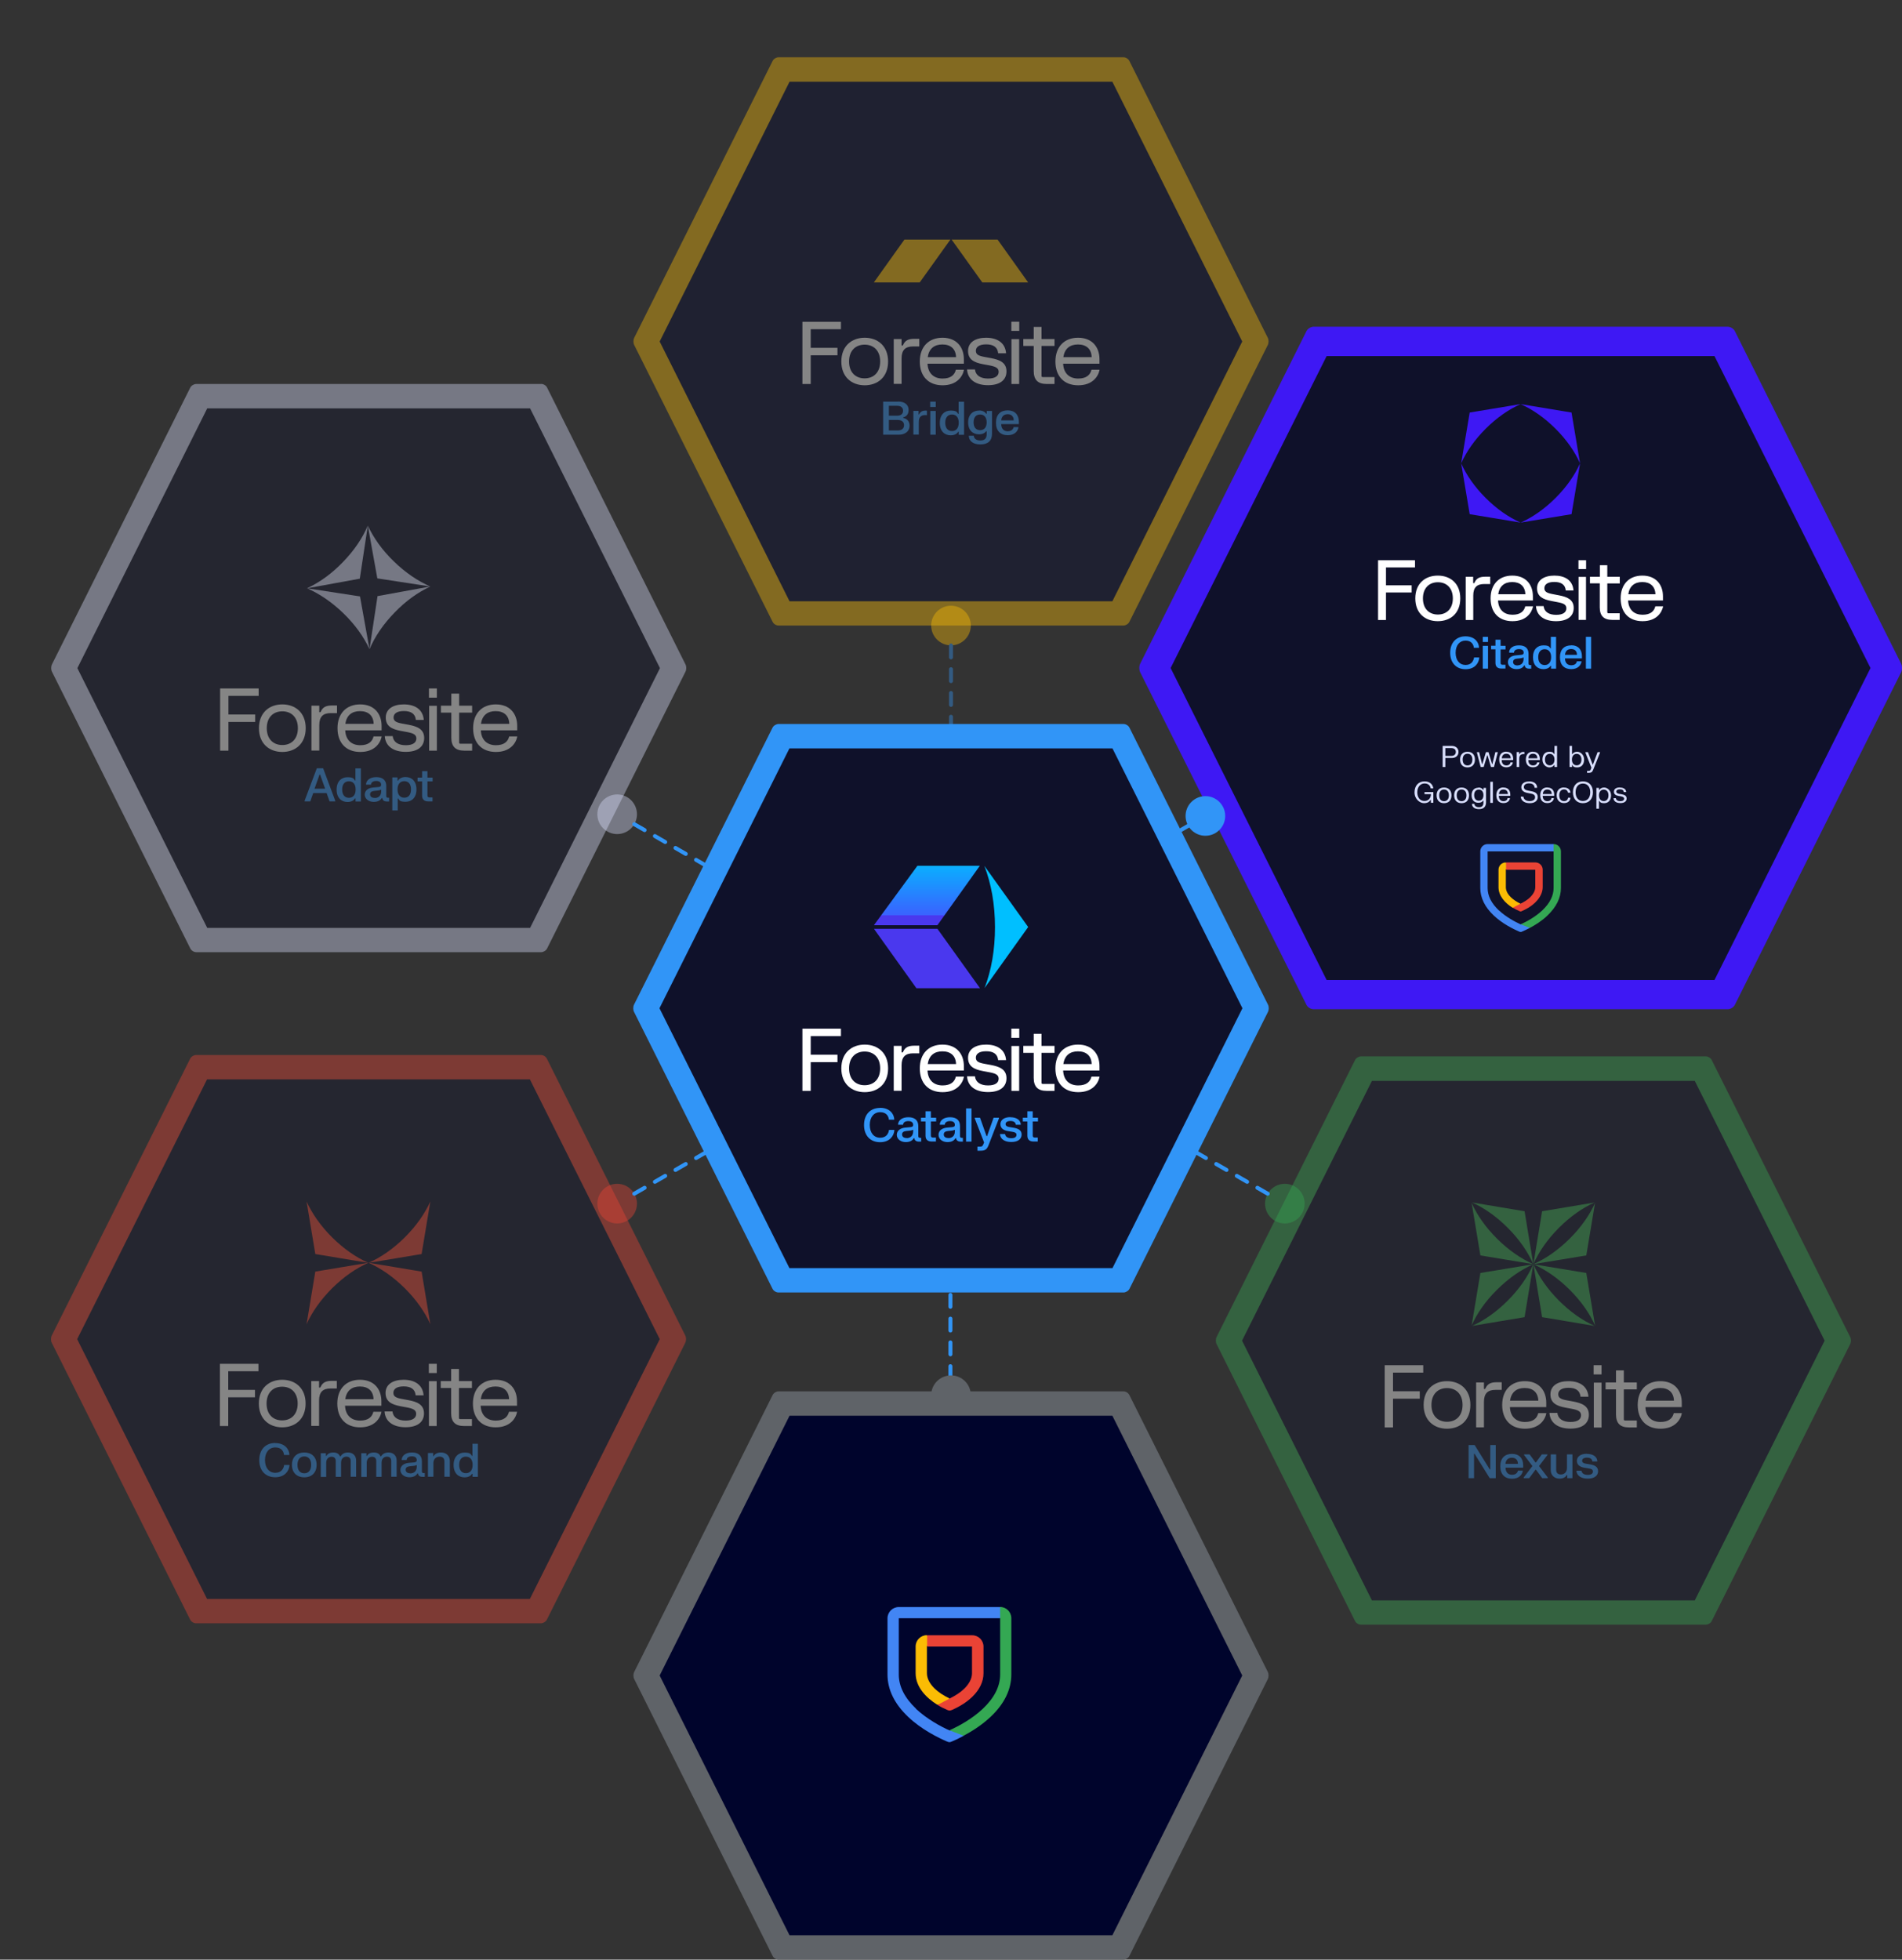
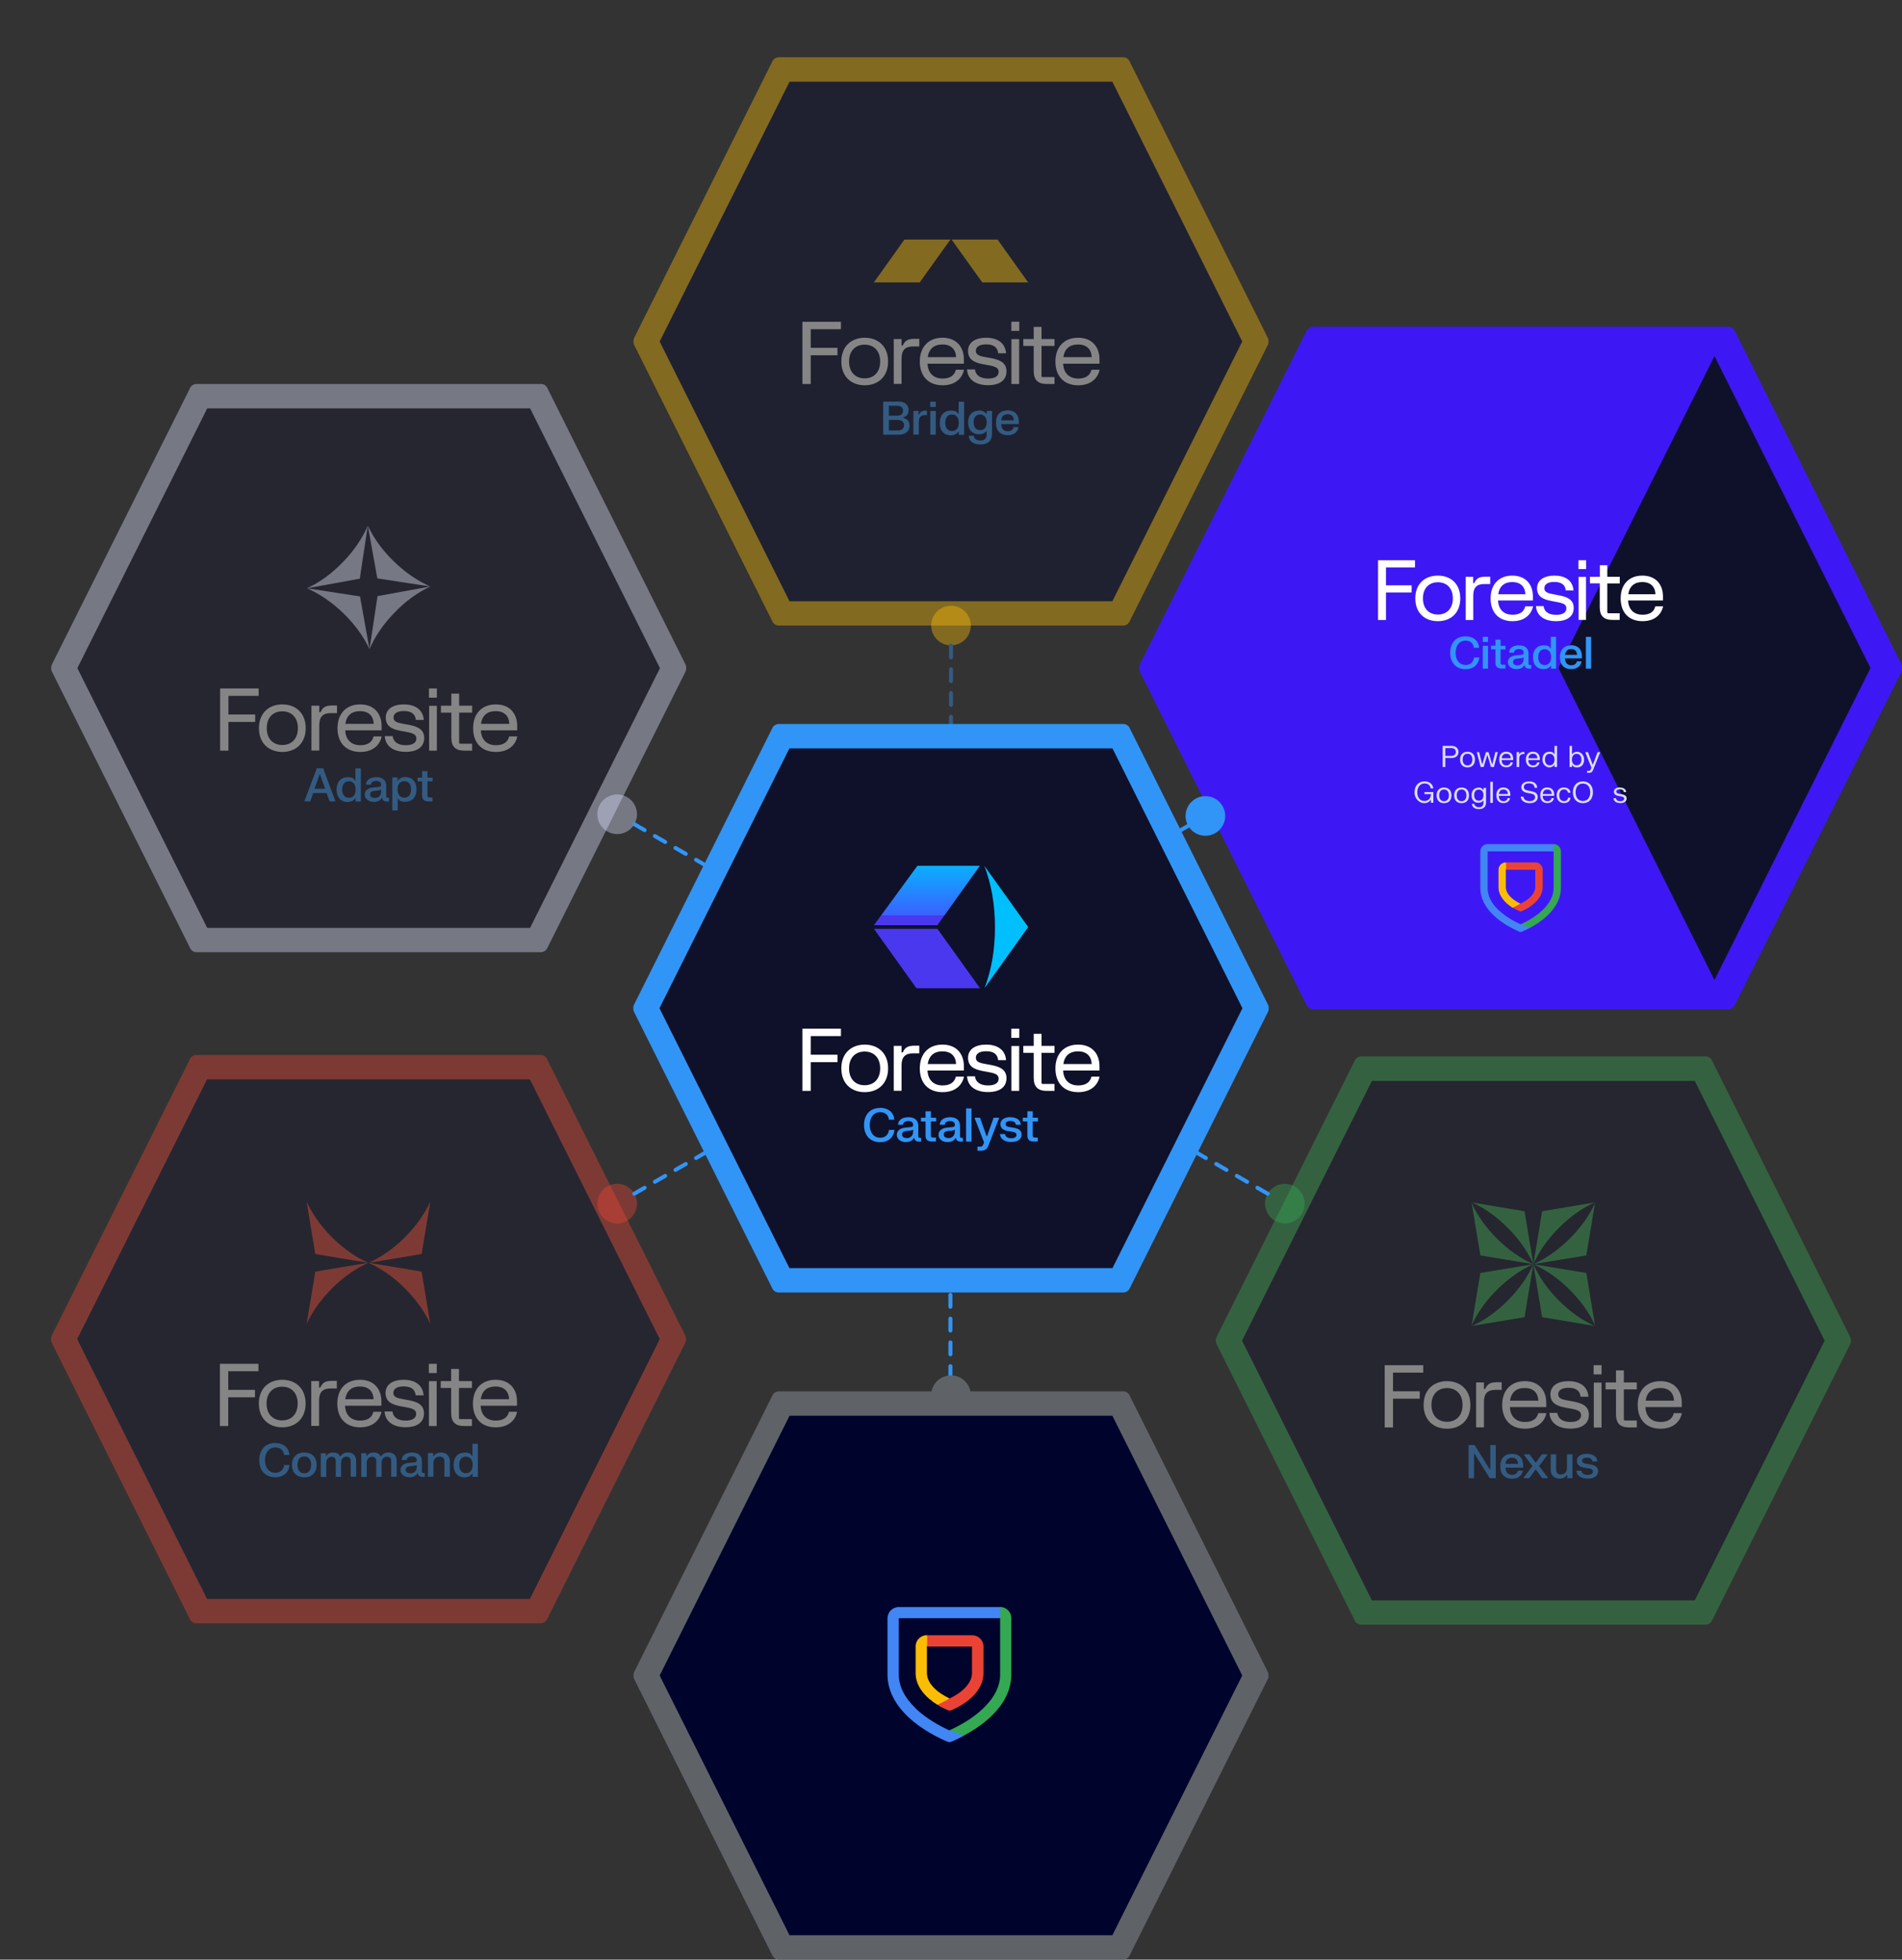
<svg xmlns="http://www.w3.org/2000/svg" id="Layer_1" version="1.1" viewBox="0 0 1920 1978">
  <rect x="0" y="0" width="1920" height="1978" fill="#333333" stroke="none" />
  <defs>
    <style>
      .st0, .st1 {
        fill: none;
      }

      .st2 {
        fill: #00042c;
      }

      .st2, .st3 {
        fill-rule: evenodd;
      }

      .st4 {
        fill: #4285f4;
      }

      .st5 {
        fill: #4a38ee;
      }

      .st6 {
        fill: url(#linear-gradient);
      }

      .st7 {
        fill: #3195f7;
      }

      .st8 {
        fill: #34a853;
      }

      .st9 {
        fill: #fbbc04;
      }

      .st10 {
        fill: #fff;
      }

      .st11 {
        fill: #00bfff;
      }

      .st12 {
        fill: #ea4335;
      }

      .st13 {
        fill: #3e18f4;
      }

      .st14 {
        fill: #d9dffd;
      }

      .st15 {
        opacity: .4;
      }

      .st16 {
        fill: #5f6368;
      }

      .st1 {
        stroke: #3195f7;
        stroke-dasharray: 12;
        stroke-linecap: round;
        stroke-miterlimit: 10;
        stroke-width: 4px;
      }

      .st3 {
        fill: #0f112a;
      }

      .st17 {
        clip-path: url(#clippath);
      }
    </style>
    <clipPath id="clippath">
      <polygon class="st0" points="926.1 873.9 882.1 934 946.2 934 989.1 873.9 926.1 873.9" />
    </clipPath>
    <linearGradient id="linear-gradient" x1="806.5" y1="500.1" x2="806.8" y2="500.1" gradientTransform="translate(-99523.4 162948.8) rotate(-90) scale(200.9)" gradientUnits="userSpaceOnUse">
      <stop offset="0" stop-color="#4a38ee" />
      <stop offset="0" stop-color="#3a62ff" />
      <stop offset="1" stop-color="#00bfff" />
    </linearGradient>
  </defs>
  <g class="st15">
    <g>
      <polygon class="st3" points="1377.3 1627.6 1240.1 1353.1 1377.3 1078.7 1718.4 1078.7 1855.6 1353.1 1718.4 1627.6 1377.3 1627.6" />
      <path class="st8" d="M1389.9,1081h0,0M1710.8,1091l131.1,262.2-131.1,262.2h-325.9l-131.1-262.2,131.1-262.2h325.9M1722,1066.3h-348.2c-2.2,0-4.9,1.6-5.9,3.6l-139.8,279.6c-1,2-1,5.3,0,7.2l139.8,279.6c1,2,3.6,3.6,5.9,3.6h348.2c2.2,0,4.9-1.6,5.9-3.6l139.8-279.6c1-2,1-5.3,0-7.2l-139.8-279.6c-1-2-3.6-3.6-5.9-3.6h0Z" />
    </g>
    <g>
      <g>
        <path class="st10" d="M1397.8,1440.8v-62.8h38.9v7.5h-30.5v18.8h27v7.5h-27v29h-8.4Z" />
        <path class="st10" d="M1484.3,1418.1c0,15.7-10.5,24-23.6,24s-23.6-8.3-23.6-24,10.5-24,23.6-24,23.6,8.3,23.6,24ZM1445,1418.1c0,10.9,6.5,17,15.7,17s15.7-6.1,15.7-17-6.5-17-15.7-17-15.7,6.1-15.7,17Z" />
        <path class="st10" d="M1490.1,1440.8v-45.4h7.9v6.1c0,.4.2.6.6.6s.7-.3.9-.7c2-4.4,5.1-6.2,11.3-6.2h5.1v7.7h-6.3c-7.6,0-11.6,3.4-11.6,12.1v25.7h-7.9Z" />
        <path class="st10" d="M1561,1426.4c-1.3,6.9-7.2,15.7-21.6,15.7s-23-9.2-23-24,8.9-24,22.9-24,21.6,9.2,21.6,21.8v4.4h-36.7c.5,10.2,6.8,15,15.2,15s12.2-3.8,13.4-8.9h8.2ZM1524.3,1413.8h28.6c-.3-8.4-5.5-12.8-13.8-12.8s-13.5,4.3-14.8,12.8Z" />
        <path class="st10" d="M1603.5,1409.8h-8c-.6-6.2-4.8-9-12.1-9s-10.4,2.8-10.4,6.5,2.7,5.1,8.9,6.2l6.5,1.2c8.3,1.6,15.5,4.3,15.5,13.3s-6.9,14-18.6,14-20.5-5.1-21.2-15.9h8c.6,6,5.6,9.2,13.2,9.2s10.7-2.9,10.7-6.8-3.1-5.3-9.4-6.5l-6.5-1.2c-8.9-1.7-15-4.7-15-13.4s7.5-13.3,18.2-13.3,19.3,4.6,20.2,15.7Z" />
        <path class="st10" d="M1620.8,1402.4v-7h10.5v-12.2h7.9v12.2h13.1v7h-13.1v30.1c0,.4,0,.7.3,1,.3.3.5.3,1,.3h11.8v7h-7.9c-8.9,0-13.1-4.2-13.1-13.1v-25.3h-10.5Z" />
        <path class="st10" d="M1697.8,1426.4c-1.3,6.9-7.2,15.7-21.6,15.7s-23-9.2-23-24,8.9-24,22.9-24,21.6,9.2,21.6,21.8v4.4h-36.7c.5,10.2,6.8,15,15.2,15s12.2-3.8,13.4-8.9h8.2ZM1661.2,1413.8h28.6c-.3-8.4-5.5-12.8-13.8-12.8s-13.5,4.3-14.8,12.8Z" />
        <path class="st10" d="M1608.7,1378h8v9.3h-8v-9.3ZM1608.9,1395.6h7.8v45.3h-7.8v-45.3Z" />
      </g>
      <g>
        <path class="st7" d="M1488.6,1458.6l15.3,24.6h.5v-24.6h5.5v33.4h-6.1l-15.3-24.6h-.5v24.6h-5.5v-33.4h6.1Z" />
        <path class="st7" d="M1526.3,1467.5c7.2,0,11.3,4.4,11.3,11.6v2.3h-17.8c0,4.4,2.4,7.2,6.5,7.2s5.6-2.3,6-4.2h4.8v.7c-.6,3.1-3.4,7.5-10.7,7.5s-11.9-4.3-11.9-12.6,4.6-12.5,11.8-12.5ZM1532.3,1477.6c0-3.6-2-6.2-6.1-6.2s-6.2,2.6-6.5,6.2h12.6Z" />
        <path class="st7" d="M1544.1,1468l5.9,8.1h.5l5.9-8.1h5.6v.7l-8.4,11.1,8.8,11.5v.7h-5.6l-6.3-8.5h-.5l-6.3,8.5h-5.6v-.7l8.8-11.5-8.4-11.1v-.7h5.6Z" />
        <path class="st7" d="M1582.1,1492v-3.1h-.5c-.8,1.4-2.8,3.6-7.4,3.6s-8.8-3-8.8-8.6v-15.9h5.5v15.6c0,3.2,1.9,4.7,4.8,4.7s6.1-2,6.1-6.5v-13.8h5.5v24h-5.3Z" />
        <path class="st7" d="M1601.9,1467.5c6.3,0,10,2.8,10.5,6.9v.7h-5c-.2-2.6-2.3-3.8-5.4-3.8s-4.9,1.2-4.9,3.1,1.7,2.7,3.8,3l4.2.7c4.8.8,8.1,2.5,8.1,6.9s-3.6,7.5-10.4,7.5-10.8-3-11.4-7.3v-.7h5.1c.3,2.8,2.8,4.2,6.3,4.2s5.2-1.3,5.2-3.4-1.7-2.7-4.3-3.1l-4.2-.7c-4.5-.7-7.7-2.8-7.7-7s3.7-7.1,10-7.1Z" />
      </g>
      <g>
        <g>
          <path class="st8" d="M1610.2,1338.2l-8.9-53.3-53.4-8.8h0c12.6,5.6,24.9,14.1,36.7,25.8,11.6,11.6,20.1,23.8,25.7,36.3" />
          <path class="st8" d="M1485.5,1338.2l8.9-53.3,53.4-8.8h0c-12.6,5.6-24.9,14.1-36.7,25.8s-20.1,23.8-25.7,36.3" />
          <path class="st8" d="M1610.2,1213.9l-8.9,53.3-53.4,8.8h0c12.6-5.6,24.9-14.1,36.7-25.8,11.6-11.6,20.1-23.8,25.7-36.3" />
          <path class="st8" d="M1485.5,1213.9l8.9,53.3,53.4,8.8h0c-12.6-5.6-24.9-14.1-36.7-25.8-11.6-11.6-20.1-23.8-25.7-36.3" />
        </g>
        <g>
          <path class="st8" d="M1485.7,1338.4l53.3-8.9,8.8-53.4h0c-5.6,12.6-14.1,25-25.8,36.7-11.6,11.6-23.8,20.1-36.3,25.7" />
          <path class="st8" d="M1485.7,1213.7l53.3,8.9,8.8,53.4h0c-5.6-12.6-14.1-25-25.8-36.7-11.6-11.6-23.8-20.1-36.3-25.7" />
          <path class="st8" d="M1610,1338.4l-53.3-8.9-8.8-53.4h0c5.6,12.6,14.1,25,25.8,36.7,11.6,11.6,23.8,20.1,36.3,25.7" />
          <path class="st8" d="M1610,1213.7l-53.3,8.9-8.8,53.4h0c5.6-12.6,14.1-25,25.8-36.7,11.6-11.6,23.8-20.1,36.3-25.7" />
        </g>
      </g>
    </g>
  </g>
  <g>
    <g>
      <polygon class="st3" points="1330.1 1004.1 1165.3 674.4 1330.1 344.6 1739.9 344.6 1904.7 674.4 1739.9 1004.1 1330.1 1004.1" />
-       <path class="st13" d="M1345.3,347.4h0,0M1730.7,359.4l157.5,314.9-157.5,314.9h-391.5l-157.5-314.9,157.5-314.9h391.5M1744.2,329.8h-418.3c-2.7,0-5.8,2-7,4.3l-167.9,335.8c-1.2,2.4-1.2,6.3,0,8.7l167.9,335.8c1.2,2.4,4.4,4.3,7,4.3h418.3c2.7,0,5.8-2,7-4.3l167.9-335.8c1.2-2.4,1.2-6.3,0-8.7l-167.9-335.8c-1.2-2.4-4.4-4.3-7-4.3h0Z" />
+       <path class="st13" d="M1345.3,347.4h0,0M1730.7,359.4l157.5,314.9-157.5,314.9l-157.5-314.9,157.5-314.9h391.5M1744.2,329.8h-418.3c-2.7,0-5.8,2-7,4.3l-167.9,335.8c-1.2,2.4-1.2,6.3,0,8.7l167.9,335.8c1.2,2.4,4.4,4.3,7,4.3h418.3c2.7,0,5.8-2,7-4.3l167.9-335.8c1.2-2.4,1.2-6.3,0-8.7l-167.9-335.8c-1.2-2.4-4.4-4.3-7-4.3h0Z" />
    </g>
    <g>
      <path class="st14" d="M1465.5,752.9c3.8,0,6.8,2.2,6.8,6.1s-3,6.1-6.8,6.1h-6.5v9.1h-2.7v-21.3h9.2ZM1459,763h6c2.7,0,4.6-1.4,4.6-4s-1.8-3.9-4.6-3.9h-6v7.9Z" />
      <path class="st14" d="M1481.4,758.8c4.5,0,7.5,2.8,7.5,7.9s-3,7.9-7.5,7.9-7.5-2.8-7.5-7.9,3-7.9,7.5-7.9ZM1481.4,772.6c2.9,0,4.9-2,4.9-5.9s-2-5.9-4.9-5.9-4.9,2-4.9,5.9,2,5.9,4.9,5.9Z" />
      <path class="st14" d="M1493.1,759.2l3,12h.3l3.6-12h2.6l3.6,12h.3l3-12h2.4v.4l-3.8,14.6h-3l-3.5-11.9h-.3l-3.6,11.9h-3l-3.8-14.6v-.4h2.4Z" />
      <path class="st14" d="M1520.6,758.8c4.5,0,6.9,2.8,6.9,7.2v1.2h-11.6c0,3.3,1.8,5.4,4.7,5.4s4-1.7,4.2-3.1h2.3v.4c-.3,1.8-2,4.6-6.5,4.6s-7.2-2.8-7.2-7.9,2.8-7.9,7.2-7.9ZM1525,765.4c0-2.8-1.5-4.6-4.4-4.6s-4.4,1.9-4.6,4.6h9Z" />
      <path class="st14" d="M1533.5,759.2v2.1h.3c.6-1.3,1.9-2.6,5-2.3v2.2c-3.1-.3-5.2.8-5.2,4.6v8.4h-2.6v-15.1h2.5Z" />
      <path class="st14" d="M1547.5,758.8c4.5,0,6.9,2.8,6.9,7.2v1.2h-11.6c0,3.3,1.8,5.4,4.7,5.4s4-1.7,4.2-3.1h2.3v.4c-.3,1.8-2,4.6-6.5,4.6s-7.2-2.8-7.2-7.9,2.8-7.9,7.2-7.9ZM1551.9,765.4c0-2.8-1.5-4.6-4.4-4.6s-4.4,1.9-4.6,4.6h9Z" />
      <path class="st14" d="M1569.2,774.2v-2.1h-.3c-.7,1.2-2.2,2.5-5,2.5s-6.9-2.7-6.9-7.9,3-7.9,6.9-7.9,4.3,1.3,5,2.4h.3v-8.3h2.6v21.3h-2.5ZM1564.4,760.9c-2.9,0-4.8,2.1-4.8,5.8s2,5.8,4.8,5.8,4.8-2.1,4.8-5.8-2-5.8-4.8-5.8Z" />
      <path class="st14" d="M1586.9,752.9v8.3h.3c.7-1.1,2.1-2.4,5-2.4s6.9,2.7,6.9,7.9-3,7.9-6.9,7.9-4.4-1.3-5-2.5h-.3v2.1h-2.5v-21.3h2.6ZM1591.6,772.5c2.9,0,4.8-2.1,4.8-5.8s-2-5.8-4.8-5.8-4.8,2.1-4.8,5.8,2,5.8,4.8,5.8Z" />
      <path class="st14" d="M1603,759.2l4.7,12.5h.3l4.7-12.5h2.5v.4l-7,17.5c-.9,2.4-2.2,3-4.7,3h-1.4v-2h1.2c1.5,0,2-.2,2.5-1.5l.7-1.7-6.1-15.3v-.4h2.5Z" />
      <path class="st14" d="M1438.1,788.7c5.7,0,8.3,3.6,8.7,6.7v.4h-2.6c-.2-2.2-1.9-5-6.1-5s-7.4,3.4-7.4,8.9,2.9,8.8,7.2,8.8,6.5-3.1,6.6-6.9h-6.5v-2.1h8.9v10.8h-2.5v-2.9h-.3c-.7,1.2-2.4,3.3-6.6,3.3s-9.6-4.1-9.6-10.9,4.1-11.1,10.1-11.1Z" />
      <path class="st14" d="M1457.7,794.9c4.5,0,7.5,2.8,7.5,7.9s-3,7.9-7.5,7.9-7.5-2.8-7.5-7.9,3-7.9,7.5-7.9ZM1457.7,808.7c2.9,0,4.9-2,4.9-5.9s-2-5.9-4.9-5.9-4.9,2-4.9,5.9,2,5.9,4.9,5.9Z" />
      <path class="st14" d="M1475.4,794.9c4.5,0,7.5,2.8,7.5,7.9s-3,7.9-7.5,7.9-7.5-2.8-7.5-7.9,3-7.9,7.5-7.9ZM1475.4,808.7c2.9,0,4.9-2,4.9-5.9s-2-5.9-4.9-5.9-4.9,2-4.9,5.9,2,5.9,4.9,5.9Z" />
      <path class="st14" d="M1492.4,794.9c2.8,0,4.2,1.3,4.9,2.4h.3v-2h2.5v14.5c0,4.4-2.3,6.9-7.1,6.9s-6.9-2.4-7.1-4.9v-.4h2.4c.1,1.8,1.5,3.4,4.7,3.4s4.5-1.7,4.5-4.8v-1.9h-.3c-.7,1.1-2.1,2.2-4.8,2.2-3.9,0-6.9-2.5-6.9-7.6s3-7.6,6.9-7.6ZM1492.8,808.2c2.8,0,4.7-2,4.7-5.6s-1.9-5.6-4.7-5.6-4.7,2-4.7,5.6,1.9,5.6,4.7,5.6Z" />
      <path class="st14" d="M1507,789.1v21.3h-2.6v-21.3h2.6Z" />
      <path class="st14" d="M1517.7,794.9c4.5,0,6.9,2.8,6.9,7.2v1.2h-11.6c0,3.3,1.8,5.4,4.7,5.4s4-1.7,4.2-3.1h2.3v.4c-.3,1.8-2,4.6-6.5,4.6s-7.2-2.8-7.2-7.9,2.8-7.9,7.2-7.9ZM1522.1,801.5c0-2.8-1.5-4.6-4.4-4.6s-4.4,1.9-4.6,4.6h9Z" />
      <path class="st14" d="M1543.5,788.7c4.9,0,8,2.3,8.2,6.1v.4h-2.6c-.1-3.2-2.5-4.5-5.6-4.5s-5.2,1.3-5.2,3.7,1.9,3.2,4.7,3.7l2.6.5c3.8.7,6.7,2.1,6.7,5.9s-3,6.2-8.1,6.2-8.6-2.4-9-6.2v-.4h2.6c.4,3.2,3.1,4.5,6.3,4.5s5.5-1.3,5.5-3.9-2.1-3.3-5-3.8l-2.6-.5c-3.7-.7-6.3-2.4-6.3-5.8s2.9-5.8,7.8-5.8Z" />
      <path class="st14" d="M1562,794.9c4.5,0,6.9,2.8,6.9,7.2v1.2h-11.6c0,3.3,1.8,5.4,4.7,5.4s4-1.7,4.2-3.1h2.3v.4c-.3,1.8-2,4.6-6.5,4.6s-7.2-2.8-7.2-7.9,2.8-7.9,7.2-7.9ZM1566.4,801.5c0-2.8-1.5-4.6-4.4-4.6s-4.4,1.9-4.6,4.6h9Z" />
      <path class="st14" d="M1578.8,794.9c4.3,0,6.2,2.6,6.5,4.8v.4h-2.5c-.2-1.5-1.3-3.3-4-3.3s-4.8,2.1-4.8,5.9,1.8,5.9,4.8,5.9,3.8-1.7,4.1-3.4h2.4v.4c-.3,2.4-2.2,5-6.5,5s-7.4-3-7.4-7.9,2.8-7.9,7.4-7.9Z" />
      <path class="st14" d="M1597.9,788.7c6,0,10.1,4.1,10.1,11s-4.1,11-10.1,11-10.1-4.1-10.1-11,4.1-11,10.1-11ZM1597.9,808.5c4.5,0,7.4-3.3,7.4-8.8s-2.9-8.8-7.4-8.8-7.4,3.3-7.4,8.8,2.9,8.8,7.4,8.8Z" />
-       <path class="st14" d="M1614.1,795.3v2.1h.3c.7-1.2,2.2-2.5,5-2.5s6.9,2.7,6.9,7.9-3,7.9-6.9,7.9-4.3-1.3-5-2.4h-.3v8h-2.6v-21h2.5ZM1618.9,808.6c2.9,0,4.8-2.1,4.8-5.8s-2-5.8-4.8-5.8-4.8,2.1-4.8,5.8,2,5.8,4.8,5.8Z" />
      <path class="st14" d="M1635.2,794.9c3.7,0,6.1,1.7,6.3,4.2v.4h-2.4c-.1-1.9-1.6-2.8-3.9-2.8s-3.6.9-3.6,2.3,1.3,2,2.9,2.3l2.4.4c3,.5,5.1,1.5,5.1,4.3s-2.2,4.6-6.3,4.6-6.5-1.8-6.9-4.5v-.4h2.4c.2,2,2,3,4.5,3s3.8-1.1,3.8-2.5-1.3-2-3.2-2.4l-2.4-.4c-2.8-.5-4.7-1.6-4.7-4.3s2.3-4.3,6-4.3Z" />
    </g>
    <g id="standard_product_icon">
      <g id="art">
        <path class="st4" d="M1513,918.9c-7.5-7.1-11.3-14.7-11.3-22.5v-37h66.6l3-3.6-3-3.8h-66.6c-4.1,0-7.4,3.3-7.4,7.4v36.9c0,9.9,4.6,19.3,13.6,27.8,8.9,8.4,19.9,13.7,25.6,16.2l.4.2c.3.1.7.2,1.1.2s.7,0,1.1-.2l.4-.2c2.1-.9,4.8-2.1,7.8-3.7-1.3-1.6-2.6-3.4-2.6-3.4,0,0-6.7-.2-6.7-.2-5.5-2.5-14.6-7.3-22-14.2h0Z" />
        <path class="st8" d="M1568.3,852v44.3c0,7.8-3.8,15.4-11.3,22.5-7.4,7-16.4,11.7-22,14.2,0,0,4.2,1.5,9.3,3.6,5.5-2.9,12.1-7,17.8-12.5,9-8.6,13.6-17.9,13.6-27.8v-36.9c0-4.1-3.3-7.4-7.4-7.4h0Z" />
        <path class="st9" d="M1527.1,916.3l6-.4,1.8-3.7c-3.7-1.8-7.1-4-9.7-6.5-3.4-3.3-5.1-6.8-5.1-10.2v-17.6l2.3-3.7-2.3-3.7h0c-4.1,0-7.4,3.3-7.4,7.4v17.6c0,8.9,6.6,16,14.3,20.8h0s0,0,0,0Z" />
        <path class="st12" d="M1549.8,877.9v17.5c0,3.4-1.7,6.8-5.1,10.2-2.5,2.5-6,4.7-9.7,6.5l-7.9,4.1c2.1,1.3,4.3,2.4,6.4,3.3l.4.2c.3.1.7.3,1.1.3s.7-.1,1.1-.3l.4-.2c3-1.3,8.6-4,13.4-8.7,4.8-4.7,7.4-10.1,7.4-15.4v-17.5c0-4.1-3.3-7.4-7.4-7.4h-29.6v7.4h29.6Z" />
      </g>
    </g>
    <g>
      <g>
        <path class="st13" d="M1595,467.7l-8.6-51.3-51.4-8.5h0c12.1,5.4,24,13.6,35.3,24.9,11.2,11.2,19.3,22.9,24.7,34.9" />
        <path class="st13" d="M1475,467.7l8.6-51.3,51.4-8.5h0c-12.1,5.4-24,13.6-35.3,24.9-11.2,11.2-19.3,22.9-24.7,34.9" />
        <path class="st13" d="M1595,467.7l-8.6,51.3-51.4,8.5h0c12.1-5.4,24-13.6,35.3-24.9,11.2-11.2,19.3-22.9,24.7-34.9" />
        <path class="st13" d="M1475,467.7l8.6,51.3,51.4,8.5h0c-12.1-5.4-24-13.6-35.3-24.9-11.2-11.2-19.3-22.9-24.7-34.9" />
      </g>
      <g>
        <path class="st10" d="M1391.1,625.7v-60.2h37.3v7.2h-29.3v18.1h25.9v7.2h-25.9v27.8h-8Z" />
        <path class="st10" d="M1474.1,604c0,15.1-10,23-22.7,23s-22.7-7.9-22.7-23,10-23,22.7-23,22.7,7.9,22.7,23ZM1436.4,604c0,10.5,6.3,16.3,15.1,16.3s15.1-5.9,15.1-16.3-6.3-16.3-15.1-16.3-15.1,5.9-15.1,16.3Z" />
        <path class="st10" d="M1479.6,625.7v-43.5h7.5v5.9c0,.4.2.6.6.6s.7-.3.8-.7c1.9-4.2,4.9-5.9,10.9-5.9h4.9v7.4h-6c-7.3,0-11.1,3.3-11.1,11.6v24.7h-7.5Z" />
        <path class="st10" d="M1547.6,611.9c-1.3,6.6-6.9,15.1-20.8,15.1s-22.1-8.8-22.1-23,8.5-23,21.9-23,20.8,8.8,20.8,20.9v4.2h-35.2c.5,9.8,6.5,14.4,14.6,14.4s11.7-3.6,12.9-8.5h7.9ZM1512.4,599.8h27.4c-.3-8-5.3-12.3-13.2-12.3s-13,4.1-14.2,12.3Z" />
        <path class="st10" d="M1588.3,596h-7.7c-.6-5.9-4.6-8.6-11.6-8.6s-10,2.7-10,6.3,2.6,4.9,8.5,6l6.2,1.2c7.9,1.5,14.9,4.1,14.9,12.7s-6.6,13.4-17.8,13.4-19.6-4.9-20.3-15.2h7.7c.6,5.8,5.4,8.8,12.7,8.8s10.3-2.8,10.3-6.6-3-5.1-9-6.2l-6.2-1.2c-8.5-1.6-14.4-4.5-14.4-12.8s7.2-12.8,17.5-12.8,18.5,4.4,19.3,15.1Z" />
        <path class="st10" d="M1605,588.9v-6.7h10v-11.7h7.5v11.7h12.6v6.7h-12.6v28.9c0,.4,0,.7.3.9.3.3.5.3.9.3h11.3v6.7h-7.5c-8.5,0-12.6-4.1-12.6-12.6v-24.3h-10Z" />
        <path class="st10" d="M1678.9,611.9c-1.3,6.6-6.9,15.1-20.8,15.1s-22.1-8.8-22.1-23,8.5-23,21.9-23,20.8,8.8,20.8,20.9v4.2h-35.2c.5,9.8,6.5,14.4,14.6,14.4s11.7-3.6,12.9-8.5h7.9ZM1643.7,599.8h27.4c-.3-8-5.3-12.3-13.2-12.3s-13,4.1-14.2,12.3Z" />
        <path class="st10" d="M1593.4,565.5h7.7v8.9h-7.7v-8.9ZM1593.5,582.3h7.5v43.4h-7.5v-43.4Z" />
      </g>
      <g>
        <path class="st7" d="M1479.3,642.3c9.2,0,13.3,5.7,13.7,10.9v.7h-5.2c-.3-3.4-2.5-7.3-8.4-7.3s-10,4.7-10,12.3,4,12.3,10,12.3,8.1-4.2,8.6-7.6h5.2v.7c-.5,5.1-4.5,11.2-13.8,11.2s-15.5-6.4-15.5-16.6,6.1-16.6,15.5-16.6Z" />
        <path class="st7" d="M1502.1,642.8v5.2h-5.3v-5.2h5.3ZM1502.1,651.9v23h-5.3v-23h5.3Z" />
        <path class="st7" d="M1509.6,651.9v-6.2h5.2v6.2h5v3.6h-5v13.6c0,1.2.6,1.9,1.9,1.9h3v3.8h-4.2c-3.7,0-5.9-1.9-5.9-5.6v-13.8h-4.4v-3.6h4.4Z" />
        <path class="st7" d="M1523.4,658c.5-4.1,4.3-6.6,10-6.6s9.6,2.6,9.6,8.5v9.8c0,1.1.5,1.6,1.6,1.6h1.1v3.6h-2.3c-2.9,0-4.1-1.5-4.3-3.3h-.4c-1.2,2-3.3,3.8-7.9,3.8s-8.6-2.7-8.6-7,3.5-6.5,8-6.9l5.3-.5c1.7-.2,2.6-.6,2.6-2.2,0-2.4-1.7-3.6-4.7-3.6s-5,1.2-5.1,3.6h-4.8v-.7ZM1531.8,671.6c3,0,6.2-1.7,6.2-6.5v-1.4h-.4c-.7.4-1.4.6-3.1.8l-3,.3c-2.5.2-4.1,1.2-4.1,3.4s1.7,3.5,4.5,3.5Z" />
        <path class="st7" d="M1565.7,674.9v-2.9h-.4c-1,1.7-3.2,3.4-7.3,3.4-5.9,0-10.5-3.9-10.5-12s4.7-12,10.5-12,6.2,1.7,7.1,3.1h.4v-11.7h5.3v32.1h-5.1ZM1559.3,655.3c-3.9,0-6.5,2.8-6.5,8s2.6,8,6.5,8,6.5-2.8,6.5-8-2.6-8-6.5-8Z" />
        <path class="st7" d="M1586.1,651.3c6.9,0,10.8,4.2,10.8,11.1v2.2h-17.1c0,4.2,2.3,6.9,6.3,6.9s5.4-2.2,5.7-4h4.6v.7c-.6,3-3.3,7.2-10.3,7.2s-11.4-4.1-11.4-12,4.4-12,11.4-12ZM1591.9,661c0-3.5-1.9-5.9-5.9-5.9s-5.9,2.5-6.2,5.9h12Z" />
        <path class="st7" d="M1606.2,642.8v32.1h-5.3v-32.1h5.3Z" />
      </g>
    </g>
  </g>
  <g class="st15">
    <g>
      <polygon class="st3" points="201.6 948.8 64.4 674.4 201.6 399.9 542.7 399.9 679.9 674.4 542.7 948.8 201.6 948.8" />
      <path class="st14" d="M214.2,402.2h0,0M535.1,412.2l131.1,262.2-131.1,262.2H209.2l-131.1-262.2,131.1-262.2h325.9M546.3,387.6H198c-2.2,0-4.9,1.6-5.9,3.6L52.4,670.7c-1,2-1,5.3,0,7.2l139.8,279.6c1,2,3.6,3.6,5.9,3.6h348.2c2.2,0,4.9-1.6,5.9-3.6l139.8-279.6c1-2,1-5.3,0-7.2l-139.8-279.6c-1-2-3.6-3.6-5.9-3.6h0Z" />
    </g>
    <g>
      <g>
        <path class="st14" d="M434.3,592l-53.2,9.7-8.1,53.6h0c5.4-12.7,13.8-25.2,25.3-37,11.4-11.8,23.5-20.4,35.9-26.2" />
        <path class="st14" d="M434.3,592l-53.4-8.2-9.6-53.3h0c5.8,12.5,14.5,24.8,26.4,36.3,11.8,11.4,24.1,19.7,36.7,25.2" />
        <path class="st14" d="M310,593.8l53.4,8.2,9.6,53.3h0c-5.8-12.5-14.5-24.8-26.4-36.3-11.8-11.4-24.1-19.7-36.7-25.2" />
        <path class="st14" d="M310,593.8l53.2-9.7,8.1-53.6h0c-5.4,12.7-13.8,25.2-25.3,37-11.4,11.8-23.5,20.4-35.9,26.2" />
      </g>
      <g>
        <path class="st10" d="M222.2,757.7v-62.8h38.9v7.5h-30.5v18.8h27v7.5h-27v29h-8.4Z" />
        <path class="st10" d="M308.6,735c0,15.7-10.5,24-23.6,24s-23.6-8.3-23.6-24,10.5-24,23.6-24,23.6,8.3,23.6,24ZM269.3,735c0,10.9,6.5,17,15.7,17s15.7-6.1,15.7-17-6.5-17-15.7-17-15.7,6.1-15.7,17Z" />
        <path class="st10" d="M314.4,757.7v-45.4h7.9v6.1c0,.4.2.6.6.6s.7-.3.9-.7c2-4.4,5.1-6.2,11.3-6.2h5.1v7.7h-6.3c-7.6,0-11.6,3.4-11.6,12.1v25.7h-7.9Z" />
        <path class="st10" d="M385.3,743.3c-1.3,6.9-7.2,15.7-21.6,15.7s-23-9.2-23-24,8.9-24,22.9-24,21.6,9.2,21.6,21.8v4.4h-36.7c.5,10.2,6.8,15,15.2,15s12.2-3.8,13.4-8.9h8.2ZM348.6,730.6h28.6c-.3-8.4-5.5-12.8-13.8-12.8s-13.5,4.3-14.8,12.8Z" />
        <path class="st10" d="M427.8,726.7h-8c-.6-6.2-4.8-9-12.1-9s-10.4,2.8-10.4,6.5,2.7,5.1,8.9,6.2l6.5,1.2c8.3,1.6,15.5,4.3,15.5,13.3s-6.9,14-18.6,14-20.5-5.1-21.2-15.9h8c.6,6,5.6,9.2,13.2,9.2s10.7-2.9,10.7-6.8-3.1-5.3-9.4-6.5l-6.5-1.2c-8.9-1.7-15-4.7-15-13.4s7.5-13.3,18.2-13.3,19.3,4.6,20.2,15.7Z" />
        <path class="st10" d="M445.1,719.3v-7h10.5v-12.2h7.9v12.2h13.1v7h-13.1v30.1c0,.4,0,.7.3,1,.3.3.5.3,1,.3h11.8v7h-7.9c-8.9,0-13.1-4.2-13.1-13.1v-25.3h-10.5Z" />
        <path class="st10" d="M522.2,743.3c-1.3,6.9-7.2,15.7-21.6,15.7s-23-9.2-23-24,8.9-24,22.9-24,21.6,9.2,21.6,21.8v4.4h-36.7c.5,10.2,6.8,15,15.2,15s12.2-3.8,13.4-8.9h8.2ZM485.5,730.6h28.6c-.3-8.4-5.5-12.8-13.8-12.8s-13.5,4.3-14.8,12.8Z" />
        <path class="st10" d="M433,694.9h8v9.3h-8v-9.3ZM433.2,712.4h7.8v45.3h-7.8v-45.3Z" />
      </g>
      <g>
        <path class="st7" d="M307.5,808.2l12.3-32.7h6.4l12.2,32.7v.7h-5.7l-3-8.4h-13.5l-3,8.4h-5.7v-.7ZM328.2,796.1l-5.1-14.3h-.5l-5.1,14.3h10.7Z" />
        <path class="st7" d="M358.9,808.9v-3h-.5c-1.1,1.8-3.4,3.6-7.6,3.6-6.1,0-11-4.1-11-12.5s4.9-12.5,11-12.5,6.4,1.8,7.5,3.3h.5v-12.2h5.5v33.4h-5.3ZM352.2,788.6c-4.1,0-6.8,2.9-6.8,8.3s2.7,8.4,6.8,8.4,6.8-2.9,6.8-8.4-2.7-8.3-6.8-8.3Z" />
        <path class="st7" d="M369.5,791.3c.5-4.2,4.5-6.9,10.4-6.9s10,2.7,10,8.9v10.2c0,1.1.5,1.7,1.7,1.7h1.2v3.8h-2.4c-3,0-4.3-1.6-4.5-3.5h-.5c-1.2,2-3.4,3.9-8.2,3.9s-9-2.9-9-7.3,3.7-6.8,8.3-7.2l5.5-.5c1.8-.2,2.7-.7,2.7-2.3,0-2.5-1.8-3.8-4.9-3.8s-5.2,1.3-5.3,3.7h-5v-.7ZM378.3,805.5c3.1,0,6.5-1.8,6.5-6.8v-1.5h-.5c-.7.4-1.5.7-3.3.8l-3.1.3c-2.6.3-4.3,1.2-4.3,3.5s1.8,3.6,4.6,3.6Z" />
        <path class="st7" d="M401.3,784.9v3h.5c1.1-1.8,3.4-3.6,7.6-3.6,6.1,0,11,4.1,11,12.5s-4.9,12.5-11,12.5-6.4-1.8-7.4-3.3h-.5v12h-5.5v-33.3h5.3ZM408.1,805.2c4.1,0,6.8-2.9,6.8-8.4s-2.7-8.3-6.8-8.3-6.8,2.9-6.8,8.3,2.7,8.4,6.8,8.4Z" />
        <path class="st7" d="M426.1,784.9v-6.5h5.4v6.5h5.2v3.8h-5.2v14.2c0,1.3.6,2,2,2h3.1v4h-4.4c-3.9,0-6.1-2-6.1-5.8v-14.4h-4.6v-3.8h4.6Z" />
      </g>
    </g>
  </g>
  <g class="st15">
    <g>
      <polygon class="st3" points="201.4 1626.2 64.2 1351.7 201.4 1077.2 542.5 1077.2 679.8 1351.7 542.5 1626.2 201.4 1626.2" />
      <path class="st12" d="M214,1079.5h0,0M534.9,1089.5l131.1,262.2-131.1,262.2H209l-131.1-262.2,131.1-262.2h325.9M546.1,1064.9H197.9c-2.2,0-4.9,1.6-5.9,3.6l-139.8,279.6c-1,2-1,5.3,0,7.2l139.8,279.6c1,2,3.6,3.6,5.9,3.6h348.2c2.2,0,4.9-1.6,5.9-3.6l139.8-279.6c1-2,1-5.3,0-7.2l-139.8-279.6c-1-2-3.6-3.6-5.9-3.6h0Z" />
    </g>
    <g>
      <g>
        <path class="st10" d="M222,1439.4v-62.8h38.9v7.5h-30.5v18.8h27v7.5h-27v29h-8.4Z" />
        <path class="st10" d="M308.5,1416.7c0,15.7-10.5,24-23.6,24s-23.6-8.3-23.6-24,10.5-24,23.6-24,23.6,8.3,23.6,24ZM269.1,1416.7c0,10.9,6.5,17,15.7,17s15.7-6.1,15.7-17-6.5-17-15.7-17-15.7,6.1-15.7,17Z" />
        <path class="st10" d="M314.2,1439.4v-45.4h7.9v6.1c0,.4.2.6.6.6s.7-.3.9-.7c2-4.4,5.1-6.2,11.3-6.2h5.1v7.7h-6.3c-7.6,0-11.6,3.4-11.6,12.1v25.7h-7.9Z" />
        <path class="st10" d="M385.1,1425c-1.3,6.9-7.2,15.7-21.6,15.7s-23-9.2-23-24,8.9-24,22.9-24,21.6,9.2,21.6,21.8v4.4h-36.7c.5,10.2,6.8,15,15.2,15s12.2-3.8,13.4-8.9h8.2ZM348.5,1412.3h28.6c-.3-8.4-5.5-12.8-13.8-12.8s-13.5,4.3-14.8,12.8Z" />
        <path class="st10" d="M427.6,1408.4h-8c-.6-6.2-4.8-9-12.1-9s-10.4,2.8-10.4,6.5,2.7,5.1,8.9,6.2l6.5,1.2c8.3,1.6,15.5,4.3,15.5,13.3s-6.9,14-18.6,14-20.5-5.1-21.2-15.9h8c.6,6,5.6,9.2,13.2,9.2s10.7-2.9,10.7-6.8-3.1-5.3-9.4-6.5l-6.5-1.2c-8.9-1.7-15-4.7-15-13.4s7.5-13.3,18.2-13.3,19.3,4.6,20.2,15.7Z" />
        <path class="st10" d="M444.9,1401v-7h10.5v-12.2h7.9v12.2h13.1v7h-13.1v30.1c0,.4,0,.7.3,1,.3.3.5.3,1,.3h11.8v7h-7.9c-8.9,0-13.1-4.2-13.1-13.1v-25.3h-10.5Z" />
        <path class="st10" d="M522,1425c-1.3,6.9-7.2,15.7-21.6,15.7s-23-9.2-23-24,8.9-24,22.9-24,21.6,9.2,21.6,21.8v4.4h-36.7c.5,10.2,6.8,15,15.2,15s12.2-3.8,13.4-8.9h8.2ZM485.3,1412.3h28.6c-.3-8.4-5.5-12.8-13.8-12.8s-13.5,4.3-14.8,12.8Z" />
        <path class="st10" d="M432.9,1376.6h8v9.3h-8v-9.3ZM433,1394.1h7.8v45.3h-7.8v-45.3Z" />
      </g>
      <g>
        <path class="st7" d="M277.8,1456.6c9.6,0,13.9,6,14.3,11.3v.7h-5.4c-.3-3.6-2.6-7.6-8.8-7.6s-10.4,4.9-10.4,12.8,4.2,12.8,10.4,12.8,8.5-4.4,8.9-7.9h5.4v.7c-.5,5.3-4.7,11.7-14.4,11.7s-16.1-6.6-16.1-17.3,6.4-17.3,16.1-17.3Z" />
        <path class="st7" d="M307.2,1466.1c7.3,0,12.4,4.4,12.4,12.5s-5.2,12.6-12.4,12.6-12.5-4.4-12.5-12.6,5.2-12.5,12.5-12.5ZM307.2,1487.1c4.1,0,6.9-2.9,6.9-8.5s-2.7-8.5-6.9-8.5-6.9,2.9-6.9,8.5,2.7,8.5,6.9,8.5Z" />
        <path class="st7" d="M329,1466.6v2.9h.5c1-1.6,2.8-3.4,7-3.4s6,2,6.7,3.9h.5c1.1-1.8,3.3-3.9,7.6-3.9s8.2,2.6,8.2,8.1v16.4h-5.5v-16c0-2.7-1.5-4.3-4.3-4.3s-5.4,1.9-5.4,6.1v14.3h-5.4v-16c0-2.7-1.5-4.3-4.2-4.3s-5.4,1.9-5.4,6.1v14.3h-5.5v-24h5.2Z" />
        <path class="st7" d="M369.9,1466.6v2.9h.5c1-1.6,2.8-3.4,7-3.4s6,2,6.7,3.9h.5c1.1-1.8,3.3-3.9,7.6-3.9s8.2,2.6,8.2,8.1v16.4h-5.5v-16c0-2.7-1.5-4.3-4.3-4.3s-5.4,1.9-5.4,6.1v14.3h-5.4v-16c0-2.7-1.5-4.3-4.2-4.3s-5.4,1.9-5.4,6.1v14.3h-5.5v-24h5.2Z" />
        <path class="st7" d="M405.5,1473c.5-4.2,4.5-6.9,10.4-6.9s10,2.7,10,8.9v10.2c0,1.1.5,1.7,1.7,1.7h1.2v3.8h-2.4c-3,0-4.3-1.6-4.5-3.5h-.5c-1.2,2-3.4,3.9-8.2,3.9s-9-2.9-9-7.3,3.7-6.8,8.3-7.2l5.5-.5c1.8-.2,2.7-.7,2.7-2.3,0-2.5-1.8-3.8-4.9-3.8s-5.2,1.3-5.3,3.7h-5v-.7ZM414.2,1487.2c3.1,0,6.5-1.8,6.5-6.8v-1.5h-.5c-.7.4-1.5.7-3.3.8l-3.1.3c-2.6.3-4.3,1.2-4.3,3.5s1.8,3.6,4.6,3.6Z" />
        <path class="st7" d="M437.3,1466.6v3.1h.5c.8-1.4,2.8-3.6,7.5-3.6s8.8,3,8.8,8.6v15.9h-5.5v-15.6c0-3.2-1.9-4.7-4.9-4.7s-6.2,2-6.2,6.5v13.8h-5.5v-24h5.3Z" />
        <path class="st7" d="M477,1490.6v-3h-.5c-1.1,1.8-3.4,3.6-7.6,3.6-6.1,0-11-4.1-11-12.5s4.9-12.5,11-12.5,6.4,1.8,7.5,3.3h.5v-12.2h5.5v33.4h-5.3ZM470.3,1470.3c-4.1,0-6.8,2.9-6.8,8.3s2.7,8.4,6.8,8.4,6.8-2.9,6.8-8.4-2.7-8.3-6.8-8.3Z" />
      </g>
      <g>
        <path class="st12" d="M434.5,1337l-8.9-53.5-53.6-8.9h0c12.6,5.6,25,14.2,36.8,25.9,11.6,11.6,20.1,23.9,25.8,36.4" />
        <path class="st12" d="M309.4,1337l8.9-53.5,53.6-8.9h0c-12.6,5.6-25,14.2-36.8,25.9-11.6,11.6-20.1,23.9-25.8,36.4" />
        <path class="st12" d="M434.5,1212.3l-8.9,53.5-53.6,8.9h0c12.6-5.6,25-14.2,36.8-25.9,11.6-11.6,20.1-23.9,25.8-36.4" />
        <path class="st12" d="M309.4,1212.3l8.9,53.5,53.6,8.9h0c-12.6-5.6-25-14.2-36.8-25.9-11.6-11.6-20.1-23.9-25.8-36.4" />
      </g>
    </g>
  </g>
  <g class="st15">
    <g>
      <path class="st2" d="M644.1,348.8c-1-2-1-5.2,0-7.2l138.1-276.2c1-2,3.6-3.6,5.8-3.6h344.1c2.2,0,4.8,1.6,5.8,3.6l138.1,276.2c1,2,1,5.2,0,7.2l-138.1,276.2c-1,2-3.6,3.6-5.8,3.6h-344.1c-2.2,0-4.8-1.6-5.8-3.6l-138.1-276.2Z" />
      <path class="st9" d="M802.1,72.5h0,0M1122.9,82.5l131.1,262.2-131.1,262.2h-325.9l-131.1-262.2,131.1-262.2h325.9M1134.1,57.8h-348.2c-2.2,0-4.9,1.6-5.9,3.6l-139.8,279.6c-1,2-1,5.3,0,7.2l139.8,279.6c1,2,3.6,3.6,5.9,3.6h348.2c2.2,0,4.9-1.6,5.9-3.6l139.8-279.6c1-2,1-5.3,0-7.2l-139.8-279.6c-1-2-3.6-3.6-5.9-3.6h0Z" />
    </g>
    <g>
      <g>
        <polygon class="st9" points="882.1 285.1 913 241.8 959.4 241.8 928.4 285.1 882.1 285.1" />
        <polygon class="st9" points="1037.9 285.1 1007 241.8 960.6 241.8 991.6 285.1 1037.9 285.1" />
      </g>
      <g>
        <g>
          <path class="st10" d="M810,387.6v-62.8h38.9v7.5h-30.5v18.8h27v7.5h-27v29h-8.4Z" />
          <path class="st10" d="M896.5,364.9c0,15.7-10.5,24-23.6,24s-23.6-8.3-23.6-24,10.5-24,23.6-24,23.6,8.3,23.6,24ZM857.1,364.9c0,10.9,6.5,17,15.7,17s15.7-6.1,15.7-17-6.5-17-15.7-17-15.7,6.1-15.7,17Z" />
          <path class="st10" d="M902.2,387.6v-45.4h7.9v6.1c0,.4.2.6.6.6s.7-.3.9-.7c2-4.4,5.1-6.2,11.3-6.2h5.1v7.7h-6.3c-7.6,0-11.6,3.4-11.6,12.1v25.7h-7.9Z" />
          <path class="st10" d="M973.1,373.2c-1.3,6.9-7.2,15.7-21.6,15.7s-23-9.2-23-24,8.9-24,22.9-24,21.6,9.2,21.6,21.8v4.4h-36.7c.5,10.2,6.8,15,15.2,15s12.2-3.8,13.4-8.9h8.2ZM936.5,360.5h28.6c-.3-8.4-5.5-12.8-13.8-12.8s-13.5,4.3-14.8,12.8Z" />
          <path class="st10" d="M1015.6,356.6h-8c-.6-6.2-4.8-9-12.1-9s-10.4,2.8-10.4,6.5,2.7,5.1,8.9,6.2l6.5,1.2c8.3,1.6,15.5,4.3,15.5,13.3s-6.9,14-18.6,14-20.5-5.1-21.2-15.9h8c.6,6,5.6,9.2,13.2,9.2s10.7-2.9,10.7-6.8-3.1-5.3-9.4-6.5l-6.5-1.2c-8.9-1.7-15-4.7-15-13.4s7.5-13.3,18.2-13.3,19.3,4.6,20.2,15.7Z" />
          <path class="st10" d="M1033,349.2v-7h10.5v-12.2h7.9v12.2h13.1v7h-13.1v30.1c0,.4,0,.7.3,1,.3.3.5.3,1,.3h11.8v7h-7.9c-8.9,0-13.1-4.2-13.1-13.1v-25.3h-10.5Z" />
          <path class="st10" d="M1110,373.2c-1.3,6.9-7.2,15.7-21.6,15.7s-23-9.2-23-24,8.9-24,22.9-24,21.6,9.2,21.6,21.8v4.4h-36.7c.5,10.2,6.8,15,15.2,15s12.2-3.8,13.4-8.9h8.2ZM1073.4,360.5h28.6c-.3-8.4-5.5-12.8-13.8-12.8s-13.5,4.3-14.8,12.8Z" />
          <path class="st10" d="M1020.9,324.7h8v9.3h-8v-9.3ZM1021,342.3h7.8v45.3h-7.8v-45.3Z" />
        </g>
        <g>
          <path class="st7" d="M906.7,405.3c6.1,0,10.5,2.9,10.5,8.5s-3.6,7-5.5,7.5v.5c2.3.4,6.5,2.2,6.5,7.9s-4.6,9.1-11,9.1h-15.7v-33.4h15.2ZM897.3,419.6h8.3c3.4,0,6-1.5,6-5,0-3.5-2.6-5-6-5h-8.3v10ZM897.3,434.5h8.9c3.6,0,6.4-1.6,6.4-5.3s-2.8-5.3-6.4-5.3h-8.9v10.6Z" />
          <path class="st7" d="M927.3,414.8v3.5h.5c1-2.3,3-4.3,7.9-3.8v4.6c-4.9-.6-8.2.9-8.2,6.8v12.8h-5.5v-24h5.3Z" />
          <path class="st7" d="M944.6,405.4v5.4h-5.6v-5.4h5.6ZM944.6,414.8v24h-5.5v-24h5.5Z" />
          <path class="st7" d="M967.8,438.8v-3h-.5c-1.1,1.8-3.4,3.6-7.6,3.6-6.1,0-11-4.1-11-12.5s4.9-12.5,11-12.5,6.4,1.8,7.5,3.3h.5v-12.2h5.5v33.4h-5.3ZM961,418.4c-4.1,0-6.8,2.9-6.8,8.3s2.7,8.4,6.8,8.4,6.8-2.9,6.8-8.4-2.7-8.3-6.8-8.3Z" />
          <path class="st7" d="M988.2,414.3c4.1,0,6.3,1.8,7.4,3.3h.5v-2.8h5.3v23c0,7-4,10.8-11.7,10.8s-11.4-3.7-11.7-8.1v-.7h5c.2,2.6,2.1,4.8,6.6,4.8s6.4-2.2,6.4-6.4v-2.9h-.5c-1.1,1.5-3.3,3.1-7.2,3.1-6.1,0-11-3.9-11-12s4.9-12,11-12ZM989.4,434.2c4,0,6.6-2.7,6.6-7.9s-2.6-7.9-6.6-7.9-6.6,2.7-6.6,7.9,2.6,7.9,6.6,7.9Z" />
          <path class="st7" d="M1017.2,414.2c7.2,0,11.3,4.4,11.3,11.6v2.3h-17.8c0,4.4,2.4,7.2,6.5,7.2s5.6-2.3,6-4.2h4.8v.7c-.6,3.1-3.4,7.5-10.7,7.5s-11.9-4.3-11.9-12.6,4.6-12.5,11.8-12.5ZM1023.3,424.3c0-3.6-2-6.2-6.1-6.2s-6.2,2.6-6.5,6.2h12.6Z" />
        </g>
      </g>
    </g>
  </g>
  <g>
    <circle class="st7" cx="1216.8" cy="823.6" r="20" />
    <line class="st1" x1="1199.4" y1="833.6" x2="1127.7" y2="875" />
  </g>
  <g>
    <g>
      <path class="st2" d="M642.5,1693.9c-1-2-1-5.2,0-7.2l138.1-276.2c1-2,3.6-3.6,5.8-3.6h344.1c2.2,0,4.8,1.6,5.8,3.6l138.1,276.2c1,2,1,5.2,0,7.2l-138.1,276.2c-1,2-3.6,3.6-5.8,3.6h-344.1c-2.2,0-4.8-1.6-5.8-3.6l-138.1-276.2Z" />
      <path class="st16" d="M802.1,1419h0,0M1122.9,1429l131.1,262.2-131.1,262.2h-325.9l-131.1-262.2,131.1-262.2h325.9M1134.1,1404.4h-348.2c-2.2,0-4.9,1.6-5.9,3.6l-139.8,279.6c-1,2-1,5.3,0,7.2l139.8,279.6c1,2,3.6,3.6,5.9,3.6h348.2c2.2,0,4.9-1.6,5.9-3.6l139.8-279.6c1-2,1-5.3,0-7.2l-139.8-279.6c-1-2-3.6-3.6-5.9-3.6h0Z" />
    </g>
    <g id="standard_product_icon1" data-name="standard_product_icon">
      <g id="art1" data-name="art">
        <path class="st4" d="M924.7,1724.7c-11.5-10.9-17.4-22.5-17.4-34.5v-56.8h102.3l4.5-5.5-4.5-5.8h-102.3c-6.3,0-11.4,5.1-11.4,11.4v56.7c0,15.2,7,29.6,20.9,42.8,13.6,12.9,30.5,21.1,39.3,24.9l.6.2c.5.2,1.1.4,1.7.4s1.1-.1,1.7-.4l.6-.2c3.2-1.3,7.4-3.3,12-5.8-2.1-2.5-4-5.1-4-5.1,0,0-10.3-.4-10.3-.4-8.5-3.8-22.4-11.2-33.8-21.8h0Z" />
        <path class="st8" d="M1009.6,1622.1v68.1c0,12-5.9,23.6-17.4,34.5-11.3,10.7-25.2,18-33.8,21.8,0,0,6.4,2.4,14.3,5.5,8.5-4.5,18.5-10.8,27.3-19.1,13.9-13.1,20.9-27.6,20.9-42.8v-56.7c0-6.3-5.1-11.4-11.4-11.4h0Z" />
        <path class="st9" d="M946.3,1720.7l9.3-.6,2.8-5.8c-5.6-2.7-11-6.1-14.9-9.9-5.2-5.1-7.8-10.4-7.8-15.6v-27l3.5-5.7-3.5-5.6h0c-6.3,0-11.4,5.1-11.4,11.4v27c0,13.6,10.2,24.6,22,31.9h0s0,0,0,0Z" />
        <path class="st12" d="M981.2,1661.9v27c0,5.3-2.7,10.5-7.8,15.6-3.9,3.8-9.2,7.2-14.9,10l-12.1,6.4c3.2,2,6.6,3.7,9.9,5.1l.6.2c.5.2,1.1.4,1.7.4s1.1-.2,1.7-.4l.6-.2c4.5-2,13.2-6.1,20.6-13.3,7.4-7.2,11.3-15.4,11.3-23.7v-27c0-6.3-5.1-11.4-11.4-11.4h-45.5v11.4h45.5Z" />
      </g>
    </g>
  </g>
  <g class="st15">
    <circle class="st9" cx="960" cy="631.4" r="20" />
    <line class="st1" x1="960" y1="651.5" x2="960" y2="734.2" />
  </g>
  <g>
    <line class="st1" x1="959.4" y1="1307" x2="959.4" y2="1395.2" />
    <circle class="st16" cx="960" cy="1408.3" r="20" />
  </g>
  <g>
    <g>
      <g class="st15">
        <circle class="st14" cx="623" cy="821.9" r="20" />
      </g>
      <line class="st1" x1="640.3" y1="831.9" x2="712" y2="873.3" />
    </g>
    <g>
      <g class="st15">
        <circle class="st12" cx="623" cy="1214.9" r="20" />
      </g>
      <line class="st1" x1="640.3" y1="1204.9" x2="712" y2="1163.5" />
    </g>
    <g>
      <g class="st15">
        <circle class="st8" cx="1297" cy="1214.9" r="20" />
      </g>
      <line class="st1" x1="1279.7" y1="1204.9" x2="1208" y2="1163.5" />
    </g>
  </g>
  <rect class="st0" x="0" width="1920" height="1978" />
  <g>
    <g>
      <polygon class="st3" points="789.4 1292.4 652 1017.7 789.4 743.1 1130.6 743.1 1268 1017.7 1130.6 1292.4 789.4 1292.4" />
      <path class="st7" d="M802,745.4h0,0M1123,755.4l131.2,262.3-131.2,262.3h-326.1l-131.2-262.3,131.2-262.3h326.1M1134.2,730.8h-348.4c-2.2,0-4.9,1.6-5.9,3.6l-139.9,279.7c-1,2-1,5.3,0,7.2l139.9,279.7c1,2,3.6,3.6,5.9,3.6h348.4c2.2,0,4.9-1.6,5.9-3.6l139.9-279.7c1-2,1-5.3,0-7.2l-139.9-279.7c-1-2-3.6-3.6-5.9-3.6h0Z" />
    </g>
    <g>
      <g>
        <g>
          <path class="st10" d="M810,1101.1v-62.8h38.9v7.5h-30.5v18.8h27v7.5h-27v29h-8.4Z" />
          <path class="st10" d="M896.5,1078.4c0,15.7-10.5,24-23.6,24s-23.6-8.3-23.6-24,10.5-24,23.6-24,23.6,8.3,23.6,24ZM857.1,1078.4c0,10.9,6.5,17,15.7,17s15.7-6.1,15.7-17-6.5-17-15.7-17-15.7,6.1-15.7,17Z" />
          <path class="st10" d="M902.2,1101.1v-45.4h7.9v6.1c0,.4.2.6.6.6s.7-.3.9-.7c2-4.4,5.1-6.2,11.3-6.2h5.1v7.7h-6.3c-7.6,0-11.6,3.4-11.6,12.1v25.7h-7.9Z" />
          <path class="st10" d="M973.1,1086.7c-1.3,6.9-7.2,15.7-21.6,15.7s-23-9.2-23-24,8.9-24,22.9-24,21.6,9.2,21.6,21.8v4.4h-36.7c.5,10.2,6.8,15,15.2,15s12.2-3.8,13.4-8.9h8.2ZM936.5,1074h28.6c-.3-8.4-5.5-12.8-13.8-12.8s-13.5,4.3-14.8,12.8Z" />
          <path class="st10" d="M1015.6,1070.1h-8c-.6-6.2-4.8-9-12.1-9s-10.4,2.8-10.4,6.5,2.7,5.1,8.9,6.2l6.5,1.2c8.3,1.6,15.5,4.3,15.5,13.3s-6.9,14-18.6,14-20.5-5.1-21.2-15.9h8c.6,6,5.6,9.2,13.2,9.2s10.7-2.9,10.7-6.8-3.1-5.3-9.4-6.5l-6.5-1.2c-8.9-1.7-15-4.7-15-13.4s7.5-13.3,18.2-13.3,19.3,4.6,20.2,15.7Z" />
          <path class="st10" d="M1033,1062.7v-7h10.5v-12.2h7.9v12.2h13.1v7h-13.1v30.1c0,.4,0,.7.3,1,.3.3.5.3,1,.3h11.8v7h-7.9c-8.9,0-13.1-4.2-13.1-13.1v-25.3h-10.5Z" />
          <path class="st10" d="M1110,1086.7c-1.3,6.9-7.2,15.7-21.6,15.7s-23-9.2-23-24,8.9-24,22.9-24,21.6,9.2,21.6,21.8v4.4h-36.7c.5,10.2,6.8,15,15.2,15s12.2-3.8,13.4-8.9h8.2ZM1073.4,1074h28.6c-.3-8.4-5.5-12.8-13.8-12.8s-13.5,4.3-14.8,12.8Z" />
          <path class="st10" d="M1020.9,1038.3h8v9.3h-8v-9.3ZM1021,1055.8h7.8v45.3h-7.8v-45.3Z" />
        </g>
        <g>
          <path class="st7" d="M888.4,1118.2c9.6,0,13.9,6,14.3,11.3v.7h-5.4c-.3-3.6-2.6-7.6-8.8-7.6s-10.5,4.9-10.5,12.9,4.2,12.9,10.5,12.9,8.5-4.4,8.9-7.9h5.4v.7c-.5,5.3-4.7,11.7-14.4,11.7s-16.2-6.6-16.2-17.3,6.4-17.3,16.2-17.3" />
          <path class="st7" d="M906.6,1134.6c.5-4.3,4.5-6.9,10.4-6.9s10,2.7,10,8.9v10.2c0,1.1.5,1.7,1.7,1.7h1.2v3.8h-2.4c-3,0-4.3-1.6-4.5-3.5h-.5c-1.2,2-3.4,4-8.2,4s-9-2.9-9-7.3,3.7-6.8,8.3-7.3l5.5-.5c1.8-.2,2.7-.7,2.7-2.3,0-2.5-1.8-3.8-4.9-3.8s-5.2,1.3-5.3,3.7h-5v-.7ZM915.3,1148.8c3.1,0,6.5-1.8,6.5-6.8v-1.5h-.5c-.7.4-1.5.7-3.3.8l-3.1.3c-2.6.3-4.3,1.2-4.3,3.5s1.8,3.6,4.6,3.6" />
          <path class="st7" d="M934.3,1128.2v-6.5h5.4v6.5h5.3v3.8h-5.3v14.2c0,1.3.6,2,2,2h3.1v4h-4.4c-3.9,0-6.1-2-6.1-5.8v-14.4h-4.6v-3.8h4.6Z" />
          <path class="st7" d="M948.7,1134.6c.5-4.3,4.5-6.9,10.4-6.9s10,2.7,10,8.9v10.2c0,1.1.5,1.7,1.7,1.7h1.2v3.8h-2.4c-3,0-4.3-1.6-4.5-3.5h-.5c-1.2,2-3.4,4-8.2,4s-9-2.9-9-7.3,3.7-6.8,8.3-7.3l5.5-.5c1.8-.2,2.7-.7,2.7-2.3,0-2.5-1.8-3.8-4.9-3.8s-5.2,1.3-5.3,3.7h-5v-.7ZM957.4,1148.8c3.1,0,6.5-1.8,6.5-6.8v-1.5h-.5c-.7.4-1.5.7-3.3.8l-3.1.3c-2.6.3-4.3,1.2-4.3,3.5s1.8,3.6,4.6,3.6" />
          <rect class="st7" x="975.2" y="1118.8" width="5.5" height="33.5" />
          <path class="st7" d="M989.3,1128.2l6.6,18.6h.5l6.6-18.6h5.4v.7l-10.6,27.3c-1.7,4.3-3.7,5.3-8.2,5.3h-2.9v-4.1h2.2c2.2,0,2.8-.3,3.6-2.1l.9-2.1-9.4-24.3v-.7h5.4Z" />
          <path class="st7" d="M1019.9,1127.7c6.3,0,10,2.8,10.5,6.9v.7h-5c-.2-2.6-2.3-3.8-5.4-3.8s-4.9,1.2-4.9,3.1,1.7,2.7,3.8,3l4.2.7c4.8.8,8.2,2.5,8.2,6.9s-3.6,7.5-10.4,7.5-10.8-3-11.4-7.3v-.7h5.1c.3,2.8,2.8,4.2,6.3,4.2s5.2-1.3,5.2-3.4-1.7-2.7-4.3-3.1l-4.2-.7c-4.5-.7-7.7-2.8-7.7-7s3.7-7.1,10-7.1" />
          <path class="st7" d="M1037.1,1128.2v-6.5h5.4v6.5h5.3v3.8h-5.3v14.2c0,1.3.6,2,2,2h3.1v4h-4.4c-3.9,0-6.1-2-6.1-5.8v-14.4h-4.6v-3.8h4.6Z" />
        </g>
      </g>
      <g>
        <polygon class="st5" points="989.3 997.5 946.3 937.5 882.2 937.5 925.1 997.5 989.3 997.5" />
        <g class="st17">
          <rect class="st6" x="882.1" y="873.9" width="107" height="60" />
        </g>
        <path class="st11" d="M993.9,997.3l44-61.6-44.2-61.7h0c6.9,18.1,10.7,38.7,10.7,61.9s-3.7,43.5-10.5,61.4" />
      </g>
    </g>
  </g>
</svg>